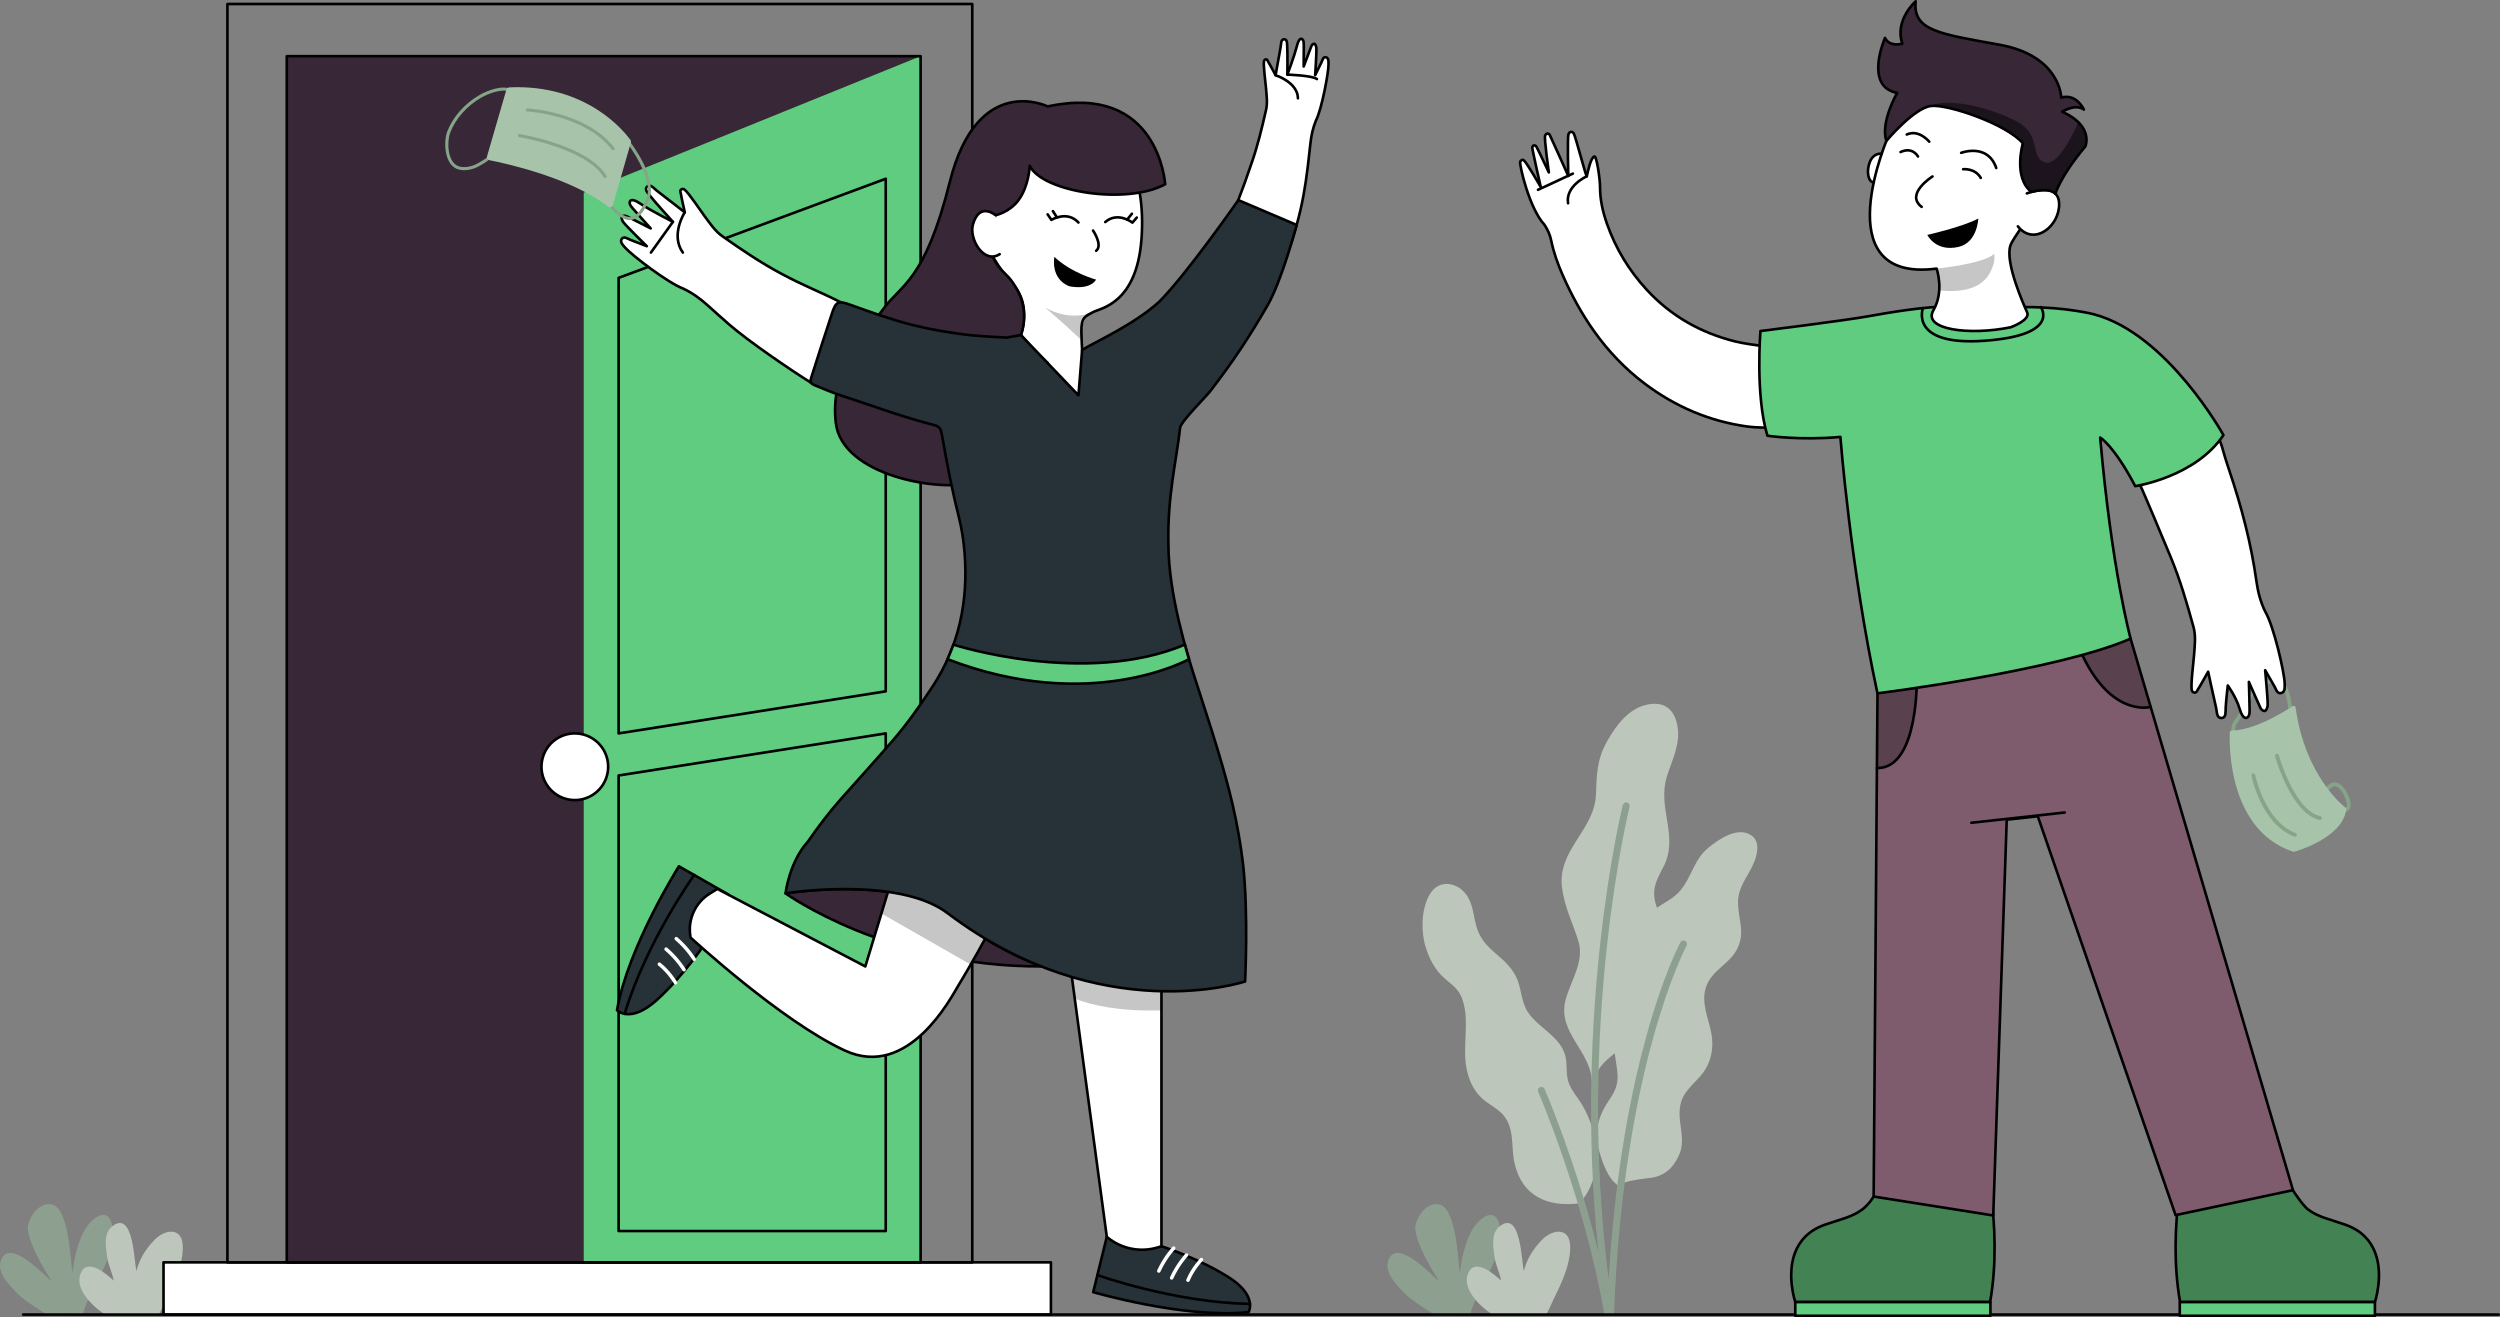
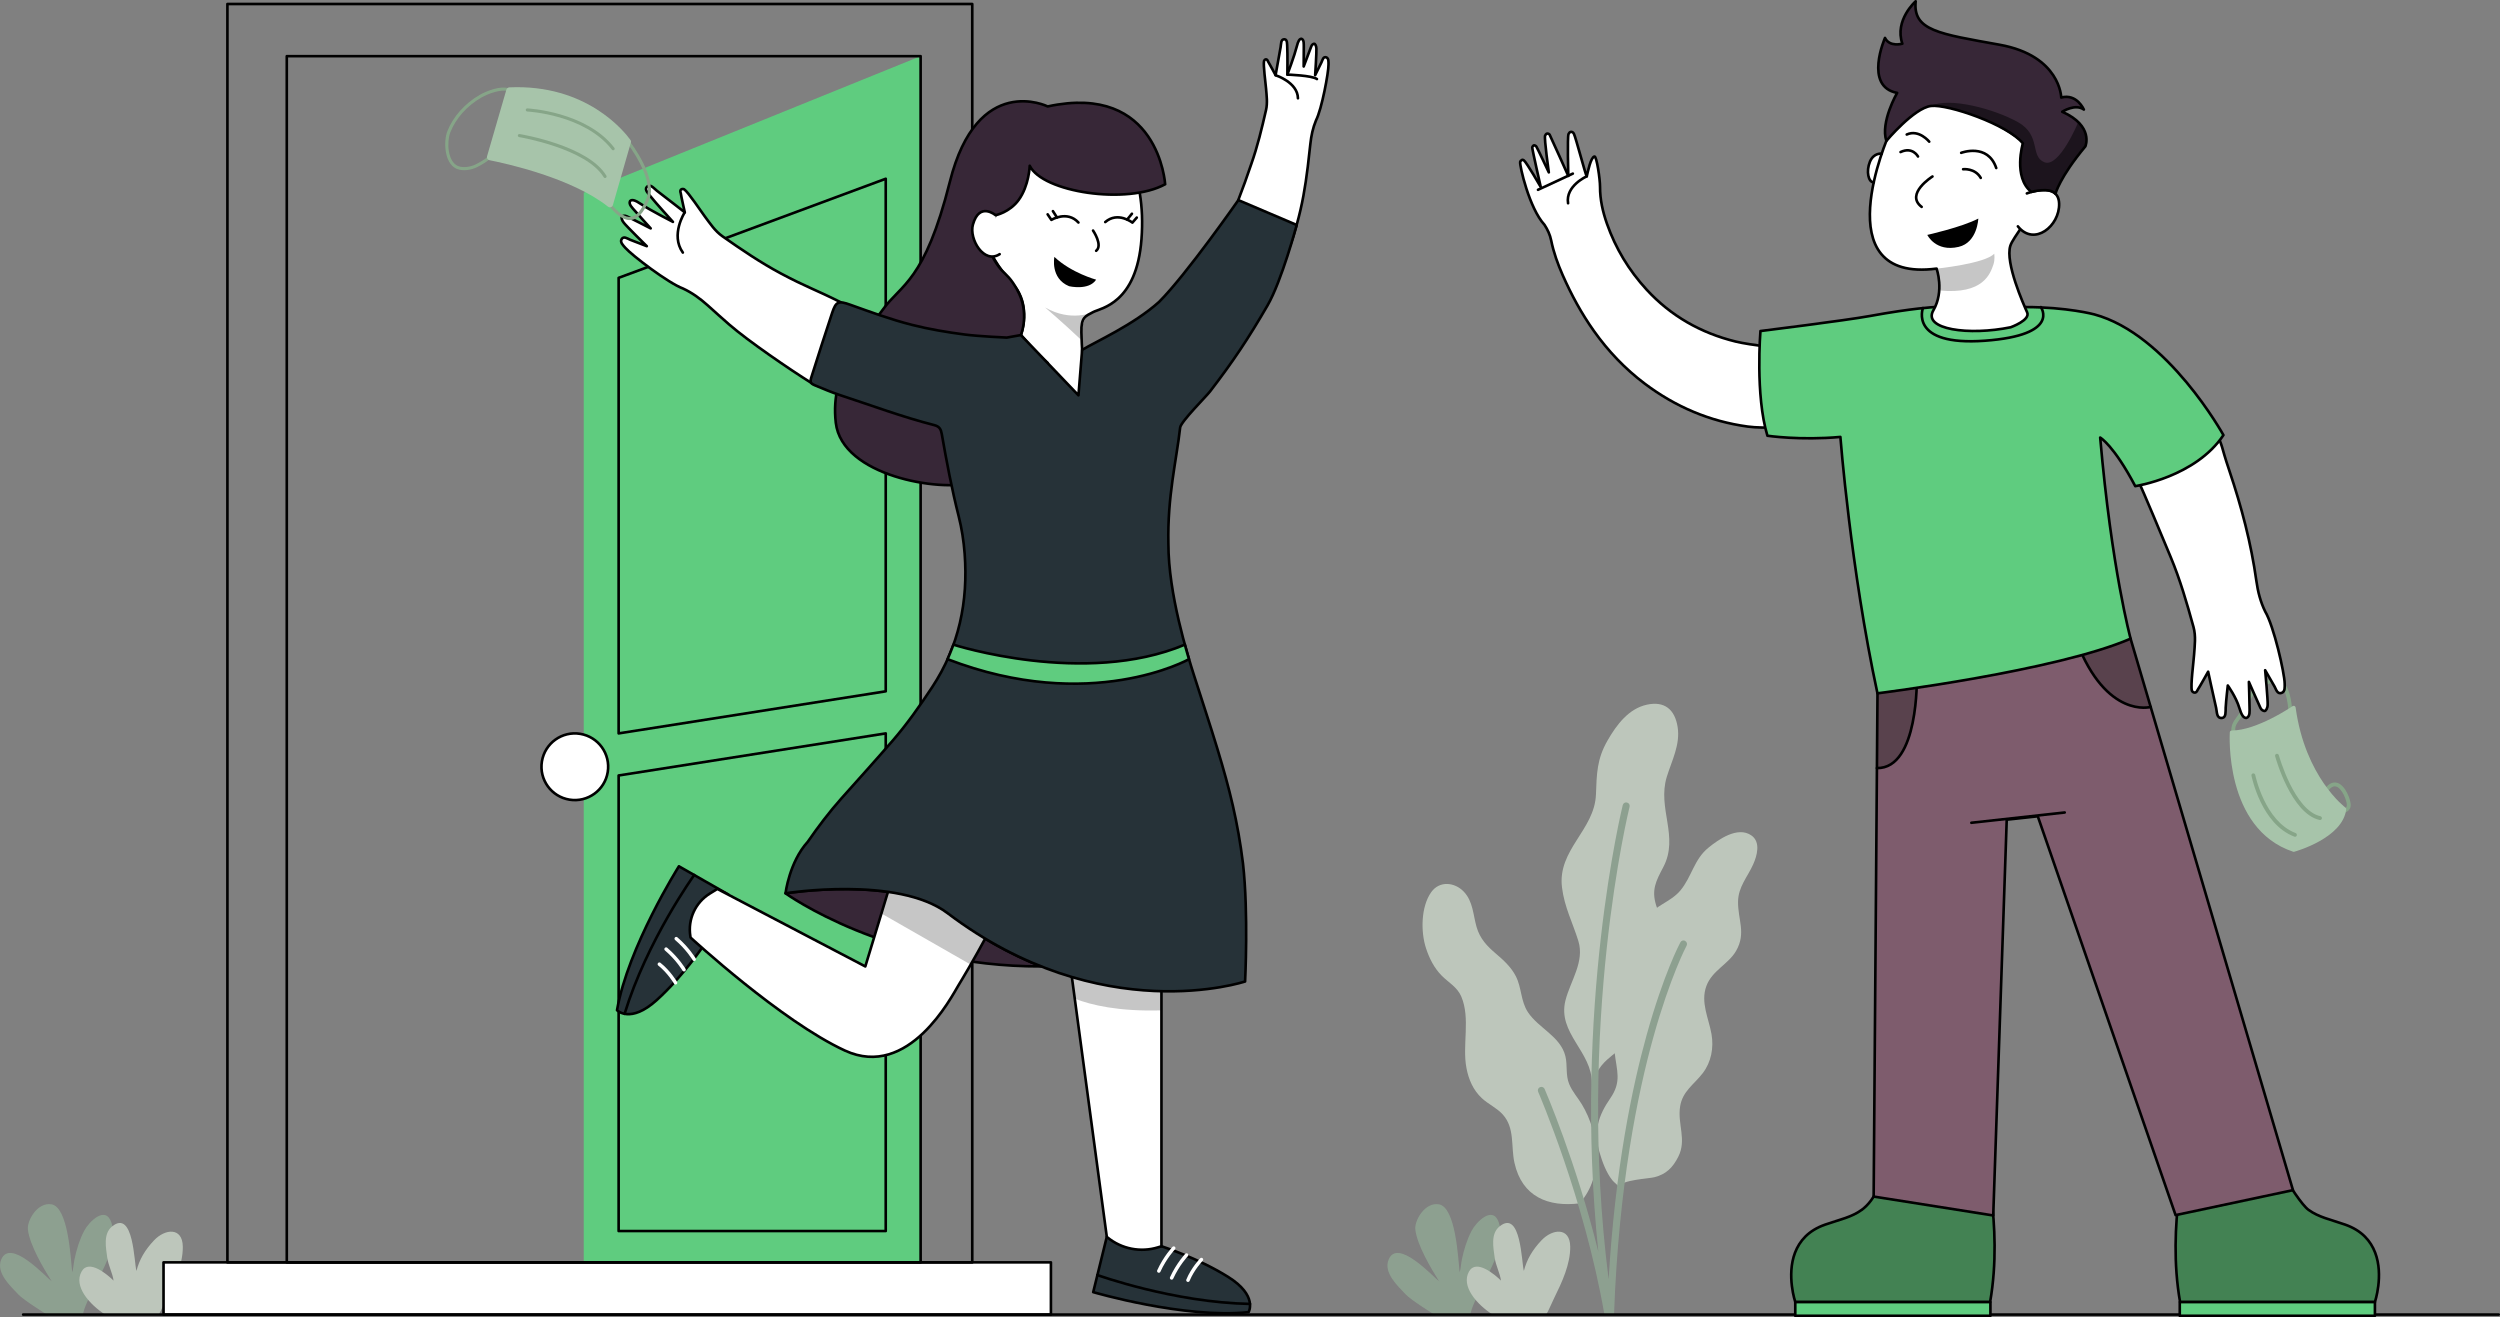
<svg xmlns="http://www.w3.org/2000/svg" id="OBJECT" viewBox="0 0 709.95 374.03">
  <rect x="0" y="0" width="709.95" height="374.03" fill="#808080" stroke="none" />
  <defs>
    <style> .cls-1 { fill: #000; } .cls-1, .cls-2, .cls-3, .cls-4, .cls-5, .cls-6, .cls-7, .cls-8, .cls-9, .cls-10, .cls-11, .cls-12, .cls-13, .cls-14 { stroke-width: 0px; } .cls-2 { fill: #1c141d; } .cls-15 { stroke: #000; stroke-width: .75px; } .cls-15, .cls-16 { fill: none; stroke-linecap: round; stroke-linejoin: round; } .cls-3 { fill: #5fcc7f; } .cls-4 { fill: #372737; } .cls-16 { stroke: #fff; } .cls-5 { fill: #59424d; } .cls-6 { fill: #86a588; } .cls-7 { fill: #8da090; } .cls-8 { fill: #263238; } .cls-9 { fill: #c6c6c6; } .cls-10 { fill: #438253; } .cls-11 { fill: #a7c4aa; } .cls-12 { fill: #fff; } .cls-13 { fill: #7e5c6d; } .cls-14 { fill: #bdc6bb; } </style>
  </defs>
  <g>
    <g>
      <path class="cls-14" d="M452.08,307.73c.08-9.14-9.9-14.32-7.51-23.67,1.41-5.53,5.47-10.92,3.65-16.84-1.61-5.21-3.94-9.57-4.64-15.18-1.35-10.72,9.26-16.31,9.64-26.43.22-5.81.24-10.04,3.31-15.35,2.54-4.41,5.95-9.02,11.18-10.15,5-1.08,7.93,1.38,8.71,6.37.78,4.97-1.66,9.51-3.08,14.11-2.77,9.01,3.57,16.99-1,25.66-2.06,3.92-3.43,6.45-2,10.93,1.34,4.23,3.05,7.69,2.77,12.26-.22,3.52-1.88,7.01-4.32,9.56-2.14,2.24-5.35,4.11-5.72,7.49-.34,3.14,1.33,5.54-.47,8.56-1.18,1.97-3.11,3.3-4.82,4.69-1.88,1.54-4.19,3.45-5.69,8Z" />
      <path class="cls-14" d="M459.58,336.98c-.22-.56-1.09-1.06-1.68-1.78-1.79-2.19-2.93-5.41-3.71-8.1-1.72-5.96-.22-10.4,3.09-15.19,3.31-4.79,1.83-7.78,1.23-13.11-.6-5.42-.57-10.67,2.57-15.32,2.11-3.14,5.23-5.72,5.5-9.75.31-4.68-1.93-8.67.94-13.01,2.36-3.57,6.88-4.52,9.63-7.79,3.28-3.9,3.89-8.86,7.99-12.19,2.9-2.36,8.32-6.18,12.2-3.51,2.71,1.87,1.66,5.72.51,8.27-1.62,3.6-4.22,6.33-4.28,10.54-.07,5.13,2.35,8.92-.54,13.96-2.21,3.86-6.84,5.57-8.47,10.05-1.69,4.62.69,9.15,1.47,13.62.68,3.86-.07,7.94-2.49,11.09-2.47,3.21-5.76,5.13-6.43,9.48-.78,5.04,1.94,9.43-.52,14.26-1.56,3.08-3.43,4.95-6.76,5.8-1.73.44-9.07.7-10.24,2.69Z" />
      <path class="cls-14" d="M448.58,341.73c-8.92,1.09-16.35-1.85-18.5-11.5-1.05-4.69.16-9.85-3.3-13.71-1.69-1.89-4.13-2.95-5.97-4.66-2.45-2.28-3.76-5.32-4.37-8.58-1.24-6.52,1.19-14.02-1.46-20.27-1.15-2.71-3.62-3.97-5.6-5.98-2.1-2.13-3.46-4.84-4.4-7.68-1.55-4.65-1.5-11.85,1.47-16.01,2.32-3.26,6.64-2.87,9.27-.09,2.61,2.77,2.61,6.58,3.6,10.01.97,3.33,2.97,5.43,5.52,7.59,2.15,1.82,4.31,3.81,5.62,6.37,1.7,3.32,1.36,7.09,3.46,10.25,3,4.52,9.21,6.83,10.61,12.43.66,2.65,0,5.37,1.11,8.01.9,2.15,2.46,3.83,3.64,5.81,4.7,7.88,6.44,19.93-.69,28Z" />
      <path class="cls-7" d="M478.55,267.18c-.49-.26-1.09-.08-1.35.41-.19.35-4.74,8.88-9.62,26.45-4.01,14.44-8.91,37.66-10.76,69.27-9.22-72.24,5.78-133.55,5.95-134.2.13-.54-.19-1.08-.73-1.21-.54-.14-1.08.19-1.21.73-.16.63-14.15,57.78-6.93,126.85-6.34-25.64-15.15-45.98-15.26-46.23-.22-.5-.81-.74-1.32-.52-.51.22-.74.81-.52,1.32.13.31,13.06,30.17,18.79,63.08h2.77c1.31-36.36,6.74-62.68,11.12-78.44,4.83-17.39,9.43-26.05,9.48-26.13.26-.49.08-1.09-.41-1.35Z" />
    </g>
    <path class="cls-7" d="M417.54,373.44c.2-1.9,2.03-5.46,2.89-7.25,2.56-5.35,7.35-12.84,5.18-19.08-1.7-4.88-6.4-.1-7.72,2.44-1.31,2.52-2.14,5.25-2.73,8.03-.24,1.09-.38,3.12-.66,3.72-.41-3.77-1.07-18.52-5.9-19.3-4-.65-6.95,4.63-6.68,7.13.49,4.45,4.43,11.01,6.76,14.75-1.91-1.53-11.78-12.3-14.32-6.23-1.59,3.8,2.59,7.53,4.79,9.89,1.66,1.79,8.43,5.9,8.66,6.1l9.74-.2Z" />
    <path class="cls-14" d="M423.86,373.31h15.24c.84-1.45,1.47-3.12,2.31-4.81,2.15-4.35,4.58-9.55,4.5-14.52-.09-5.55-5.04-5.05-8.16-1.75-2.56,2.7-4.19,5.48-5,8.69-.67-2.15-.76-17.57-6.89-12.66-2.62,2.1-1.77,6.06-1.41,8.83.31,2.32,1.52,4.44,1.8,6.58-1.71-1.69-7.02-6.24-9.07-2.6-2.38,4.21,2.24,9.37,6.68,12.24Z" />
    <path class="cls-7" d="M23.54,373.44c.2-1.9,2.03-5.46,2.89-7.25,2.56-5.35,7.35-12.84,5.18-19.08-1.7-4.88-6.4-.1-7.72,2.44-1.31,2.52-2.14,5.25-2.73,8.03-.24,1.09-.38,3.12-.66,3.72-.41-3.77-1.07-18.52-5.9-19.3-4-.65-6.95,4.63-6.68,7.13.49,4.45,4.43,11.01,6.76,14.75-1.91-1.53-11.78-12.3-14.32-6.23-1.59,3.8,2.59,7.53,4.79,9.89,1.66,1.79,8.43,5.9,8.66,6.1l9.74-.2Z" />
    <path class="cls-14" d="M29.86,373.31h15.24c.84-1.45,1.47-3.12,2.31-4.81,2.15-4.35,4.58-9.55,4.5-14.52-.09-5.55-5.04-5.05-8.16-1.75-2.56,2.7-4.19,5.48-5,8.69-.67-2.15-.76-17.57-6.89-12.66-2.62,2.1-1.77,6.06-1.41,8.83.31,2.32,1.52,4.44,1.8,6.58-1.71-1.69-7.02-6.24-9.07-2.6-2.38,4.21,2.24,9.37,6.68,12.24Z" />
  </g>
  <g>
-     <rect class="cls-4" x="81.44" y="15.95" width="180" height="342.53" />
    <polygon class="cls-3" points="261.44 358.49 165.77 358.49 165.77 54.71 261.44 15.95 261.44 358.49" />
    <rect class="cls-12" x="46.44" y="358.49" width="252" height="14.82" />
    <rect class="cls-15" x="64.58" y="1.14" width="211.52" height="357.35" />
    <rect class="cls-15" x="46.44" y="358.49" width="252" height="14.82" />
    <polygon class="cls-15" points="251.53 349.59 175.68 349.59 175.68 220.22 251.53 208.27 251.53 349.59" />
    <polygon class="cls-15" points="251.53 196.32 175.68 208.27 175.68 78.9 251.53 50.76 251.53 196.32" />
    <circle class="cls-12" cx="163.25" cy="217.74" r="9.47" transform="translate(-77.78 344.12) rotate(-80.81)" />
    <circle class="cls-15" cx="163.25" cy="217.74" r="9.47" transform="translate(-77.78 344.12) rotate(-80.81)" />
    <rect class="cls-15" x="81.44" y="15.95" width="180" height="342.53" />
    <line class="cls-15" x1="6.58" y1="373.31" x2="709.58" y2="373.31" />
  </g>
  <g>
    <path class="cls-6" d="M634.21,209.04c-1.3-2.37-.04-4.07,1.18-5.72.58-.79,1.19-1.61,1.57-2.54,1.16-2.8,2.74-6.64,8.2-7.98,1.09-.27,2.07-.07,2.91.57,2.82,2.19,2.91,9.04,2.91,9.33h-1.09c-.02-1.82-.5-6.92-2.49-8.47-.57-.44-1.21-.56-1.97-.37-4.93,1.21-6.33,4.6-7.45,7.34-.44,1.06-1.08,1.93-1.71,2.77-1.2,1.62-2.06,2.78-1.1,4.54l-.96.53Z" />
    <path class="cls-6" d="M650.75,240.06c-1.95-4.71,1.04-7.36,4.2-10.16,1.72-1.53,3.5-3.1,4.76-5.16,1.24-2.02,2.58-2.84,3.99-2.44,2.36.67,3.86,4.77,3.86,6.32,0,.61-.22,1.15-.64,1.55-.93.9-2.53.85-2.71.85l.04-1.09c.36.01,1.4-.06,1.91-.55.21-.2.3-.44.3-.76,0-1.24-1.36-4.78-3.06-5.26-.88-.25-1.81.41-2.76,1.96-1.35,2.2-3.27,3.9-4.97,5.41-3.11,2.76-5.56,4.94-3.91,8.92l-1.01.42Z" />
    <path class="cls-11" d="M666.05,229.33c-.11-.08-11.43-8.59-14.14-28.42-.03-.19-.15-.35-.32-.43-.17-.08-.37-.06-.53.05-.1.07-10.14,6.92-17.29,6.92-.29,0-.53.22-.55.51-.02.27-1.65,27.37,17.98,33.91.06.02.11.03.17.03.05,0,.1,0,.15-.02.56-.16,13.8-3.9,14.76-12.05.02-.2-.06-.39-.22-.51Z" />
    <path class="cls-6" d="M658.84,232.87s-.08,0-.12-.01c-8.04-1.79-12.45-17.44-12.63-18.11-.08-.29.09-.59.38-.67.29-.08.59.09.67.38.04.16,4.41,15.69,11.81,17.33.29.07.48.36.42.65-.06.26-.28.43-.53.43Z" />
    <path class="cls-6" d="M651.72,237.62c-.07,0-.13-.01-.19-.04-9.33-3.54-12.04-16.76-12.16-17.31-.06-.3.13-.58.43-.64.29-.06.58.13.64.43.03.13,2.72,13.18,11.47,16.51.28.11.42.42.32.71-.08.22-.29.35-.51.35Z" />
  </g>
  <path class="cls-10" d="M674.43,369.76h-55.33c-3.87-21.99,2.3-44.01,2.3-44.01l20.44-3.51s9.93,18.55,13.77,21.37h.02c2.8,2.04,6.14,2.7,10.32,4.15,4.77,1.66,7.28,4.67,8.54,7.95,2.49,6.5-.07,14.05-.07,14.05Z" />
  <path class="cls-15" d="M674.43,369.76h-55.33c-3.87-21.99,2.3-44.01,2.3-44.01l20.44-3.51s9.93,18.55,13.77,21.37h.02c2.8,2.04,6.14,2.7,10.32,4.15,4.77,1.66,7.28,4.67,8.54,7.95,2.49,6.5-.07,14.05-.07,14.05Z" />
  <rect class="cls-3" x="619.01" y="369.76" width="55.42" height="3.9" />
  <rect class="cls-15" x="619.01" y="369.76" width="55.42" height="3.9" />
  <path class="cls-10" d="M509.82,369.76h55.33c3.87-21.99-2.3-44.01-2.3-44.01l-25.29-4.34c-2.3,13.9-5.08,19.38-8.92,22.21h-.02c-2.8,2.04-6.14,2.7-10.32,4.15-4.77,1.66-7.28,4.67-8.54,7.95-2.49,6.5.07,14.05.07,14.05Z" />
  <path class="cls-15" d="M509.82,369.76h55.33c3.87-21.99-2.3-44.01-2.3-44.01l-25.29-4.34c-2.3,13.9-5.08,19.38-8.92,22.21h-.02c-2.8,2.04-6.14,2.7-10.32,4.15-4.77,1.66-7.28,4.67-8.54,7.95-2.49,6.5.07,14.05.07,14.05Z" />
  <rect class="cls-3" x="509.82" y="369.76" width="55.42" height="3.9" />
  <rect class="cls-15" x="509.82" y="369.76" width="55.42" height="3.9" />
  <path class="cls-13" d="M533.17,196.89l-1.09,142.91,33.96,5.37,3.83-112.4,8.82-.96,39.13,113.26,33.34-7.09-46.12-156.6s-37.03-.77-71.89,15.52Z" />
  <path class="cls-5" d="M589.7,182.15c8.52,22.12,21.06,18.61,21.06,18.61l-5.71-19.39-15.35.78Z" />
  <path class="cls-5" d="M544.34,192.24s.61,26.11-11.33,25.88l.16-21.24,11.17-4.65Z" />
  <path class="cls-15" d="M533.17,196.89l-1.09,142.91,33.96,5.37,3.83-112.4,8.82-.96,39.13,113.26,33.34-7.09-46.12-156.6s-37.03-.77-71.89,15.52Z" />
  <line class="cls-15" x1="559.83" y1="233.65" x2="586.33" y2="230.73" />
  <path class="cls-15" d="M544.34,192.24s.61,26.11-11.33,25.88" />
  <path class="cls-15" d="M589.7,182.15c8.52,22.12,21.06,18.61,21.06,18.61" />
  <path class="cls-12" d="M628.45,120.5c3.55,8.23,1.8,4.71,4.66,13.22,3.43,10.21,6.17,20.58,7.66,31.28.42,3.02,1.15,5.91,2.51,8.68,2.43,4.07,5.48,17.45,5.52,20.4.01,1.01.17,2.32-.86,2.69-1.21.43-1.55-.93-2-1.78-.81-1.45-2.68-4.66-2.68-4.66,0,0,.8,8.66.71,9.79,0,1-.52,1.79-.86,1.79-.33,0-.93-.25-1.21-.92-.49-1.02-3.26-7.34-3.26-7.34,0,0,.19,5.94.18,7.08,0,1.12.23,2.76-.86,3.15-.83.08-1.43-.83-2.01-2.77-.93-3.15-3.3-6.44-3.3-6.44,0,0-.49,4.16-.6,6.31-.05,1.06.15,2.79-1.02,2.91-1.63.16-1.42-1.7-1.69-2.84-.8-3.42-2.27-10.3-2.27-10.3,0,0-2.52,4.52-2.96,5.12-.55,1.42-1.53.66-1.66.25-.42-1.37.49-8.15.62-10.17.18-2.64.56-5.27-.17-7.92-1.85-6.71-3.78-13.39-6.46-19.81-3.31-7.92-6.58-15.86-10.08-23.69,0,0,9.55-3.54,22.08-14Z" />
  <path class="cls-15" d="M628.45,120.5c3.55,8.23,1.8,4.71,4.66,13.22,3.43,10.21,6.17,20.58,7.66,31.28.42,3.02,1.15,5.91,2.51,8.68,2.43,4.07,5.48,17.45,5.52,20.4.01,1.01.17,2.32-.86,2.69-1.21.43-1.55-.93-2-1.78-.81-1.45-2.68-4.66-2.68-4.66,0,0,.8,8.66.71,9.79,0,1-.52,1.79-.86,1.79-.33,0-.93-.25-1.21-.92-.49-1.02-3.26-7.34-3.26-7.34,0,0,.19,5.94.18,7.08,0,1.12.23,2.76-.86,3.15-.83.08-1.43-.83-2.01-2.77-.93-3.15-3.3-6.44-3.3-6.44,0,0-.49,4.16-.6,6.31-.05,1.06.15,2.79-1.02,2.91-1.63.16-1.42-1.7-1.69-2.84-.8-3.42-2.27-10.3-2.27-10.3,0,0-2.52,4.52-2.96,5.12-.55,1.42-1.53.66-1.66.25-.42-1.37.49-8.15.62-10.17.18-2.64.56-5.27-.17-7.92-1.85-6.71-3.78-13.39-6.46-19.81-3.31-7.92-6.58-15.86-10.08-23.69,0,0,9.55-3.54,22.08-14Z" />
  <path class="cls-12" d="M437.54,53.11s-2.38-10.43-2.41-11.19c0-.22.26-.59.46-.64.21-.05.59.15.71.35.36.56,3.53,7.32,3.53,7.32,0,0-1.34-9.56-1.06-10.42.08-.24.32-.53.54-.59.22-.05.65.09.74.27.48.94,5.31,11.74,5.31,11.74,0,0-.29-10.97.07-11.89.09-.24.34-.52.58-.59.41-.12.74.14.94.5.51.95,3.36,11.9,3.66,12.1.3-1.23,1.11-5.39,2.18-5.63.64-.15,1.6,6.51,1.59,8.63-.01,3.62.77,7.05,1.96,10.45,2.46,7.02,6.24,13.25,11.24,18.7,6.9,7.51,15.43,12.35,25.34,14.78,4.13,1.01,14.29,2.1,14.29,2.1l2.96,22.11s-9.23.56-13.83-.07c-10.84-1.47-20.6-5.66-29.29-12.21-5.56-4.19-10.35-9.22-14.4-14.92-3.53-4.97-6.41-10.29-8.87-15.86-1.4-3.18-2.58-6.44-3.27-9.85-.33-1.64-1-3.07-1.91-4.47-4.33-4.68-7.11-16.89-6.9-17.86.05-.23.33-.45.56-.58.11-.06.38.05.51.16.84.69,4.77,7.55,4.77,7.55Z" />
  <path class="cls-15" d="M437.54,53.11s-2.38-10.43-2.41-11.19c0-.22.26-.59.46-.64.21-.05.59.15.71.35.36.56,3.53,7.32,3.53,7.32,0,0-1.34-9.56-1.06-10.42.08-.24.32-.53.54-.59.22-.05.65.09.74.27.48.94,5.31,11.74,5.31,11.74,0,0-.29-10.97.07-11.89.09-.24.34-.52.58-.59.41-.12.74.14.94.5.51.95,3.36,11.9,3.66,12.1.3-1.23,1.11-5.39,2.18-5.63.64-.15,1.6,6.51,1.59,8.63-.01,3.62.77,7.05,1.96,10.45,2.46,7.02,6.24,13.25,11.24,18.7,6.9,7.51,15.43,12.35,25.34,14.78,4.13,1.01,14.29,2.1,14.29,2.1l2.96,22.11s-9.23.56-13.83-.07c-10.84-1.47-20.6-5.66-29.29-12.21-5.56-4.19-10.35-9.22-14.4-14.92-3.53-4.97-6.41-10.29-8.87-15.86-1.4-3.18-2.58-6.44-3.27-9.85-.33-1.64-1-3.07-1.91-4.47-4.33-4.68-7.11-16.89-6.9-17.86.05-.23.33-.45.56-.58.11-.06.38.05.51.16.84.69,4.77,7.55,4.77,7.55Z" />
  <path class="cls-3" d="M549.32,87.21s-6.04.28-18.31,2.53c-6.88,1.26-31.08,4.27-31.08,4.27,0,0-1.51,18.22,1.98,29.73,0,0,9.28,1.38,20.72.34,0,0,2.9,37.4,10.53,72.81,0,0,50.72-6.34,71.89-15.52,0,0-5.39-19.73-8.64-57.11,0,0,3.82,2.14,9.96,13.8,0,0,17.09-2.56,25.04-14.5,0,0-15.83-28.67-36.68-34.28,0,0-7.66-2.08-19.63-2.08h-25.78Z" />
  <path class="cls-15" d="M549.32,87.21s-6.04.28-18.31,2.53c-6.88,1.26-31.08,4.27-31.08,4.27,0,0-1.51,18.22,1.98,29.73,0,0,9.28,1.38,20.72.34,0,0,2.9,37.4,10.53,72.81,0,0,50.72-6.34,71.89-15.52,0,0-5.39-19.73-8.64-57.11,0,0,3.82,2.14,9.96,13.8,0,0,17.09-2.56,25.04-14.5,0,0-15.83-28.67-36.68-34.28,0,0-7.66-2.08-19.63-2.08h-25.78Z" />
  <path class="cls-15" d="M579.56,87.21s5.76,7.97-15.9,9.55c-21.66,1.58-17.59-9.28-17.59-9.28" />
  <path class="cls-15" d="M450.61,50.07s-6.1,2.71-5.31,7.65" />
  <line class="cls-15" x1="436.76" y1="53.9" x2="446.65" y2="49.3" />
  <g>
    <path class="cls-12" d="M536.38,38.33s-18.66,42.14,13.57,37.95c0,0,2.27,6.38-.91,11.84-3.18,5.45,10.14,7.25,21.95,4.82,0,0,5.67-2.02,4.68-4.23-.99-2.21-6.28-14.07-4.78-18.9,1.5-4.83,20.54-22.75,3.37-40.06-10.86-10.95-31.42-5.89-37.89,8.58Z" />
    <path class="cls-12" d="M534.37,43.64s-2.27-.35-3.36,2.32c-1.09,2.68-.45,5.81,1.1,5.83" />
    <path class="cls-9" d="M549.95,76.29s13.83-1.43,16.37-4.25c0,0,.28,1.68-.25,3.15-.84,2.34-2.68,8.56-15.36,7.29,0,0,.22-4.37-.75-6.2Z" />
    <path class="cls-15" d="M536.38,38.33s-18.66,42.14,13.57,37.95c0,0,2.27,6.38-.91,11.84-3.18,5.45,10.14,7.25,21.95,4.82,0,0,5.67-2.02,4.68-4.23-.99-2.21-6.28-14.07-4.78-18.9,1.5-4.83,20.54-22.75,3.37-40.06-10.86-10.95-31.42-5.89-37.89,8.58Z" />
    <path class="cls-12" d="M575.59,54.93s8.94-3.54,9.16,2.86c.22,6.4-7.1,12.28-11.71,6.49" />
    <path class="cls-15" d="M575.59,54.93s8.94-3.54,9.16,2.86c.22,6.4-7.1,12.28-11.71,6.49" />
    <path class="cls-15" d="M534.37,43.64s-2.27-.35-3.36,2.32c-1.09,2.68-.45,5.81,1.1,5.83" />
    <path class="cls-4" d="M583.71,55.03s1.09-4.56,8.5-13.48c0,0,2.47-5.8-6.58-9.81,0,0,3.68-2.41,6.14-.63,0,0-1.98-4.6-6.42-3.41,0,0-.22-11.87-17.49-14.99s-24.67-4.01-23.85-12.34c0,0-6.09,5.35-3.78,12.04,0,0-3.62,1.04-4.93-1.64,0,0-6.09,13.82,3.45,15.61,0,0-4.81,8.26-3.06,13.64,0,0,7.83-9.34,12.66-9.93,4.82-.58,21.85,5.31,26.1,10.62,0,0-2.83,9.66,2.42,13.79,0,0,5.2-1.41,6.84.52Z" />
    <path class="cls-2" d="M590.19,34.68s-5.4,13.06-9.6,11.4c-4.2-1.65-.83-7.65-7.54-11.4s-19.55-7.2-24.7-4.58c0,0,13.35.29,26.1,10.62,0,0-2.8,9.3,2.42,13.79,0,0,4.11-1.79,6.84.52,0,0,4.05-9.46,8.5-13.48,0,0,1.58-1.61-2.02-6.87Z" />
    <path class="cls-15" d="M583.71,55.03s1.09-4.56,8.5-13.48c0,0,2.47-5.8-6.58-9.81,0,0,3.68-2.41,6.14-.63,0,0-1.98-4.6-6.42-3.41,0,0-.22-11.87-17.49-14.99s-24.67-4.01-23.85-12.34c0,0-6.09,5.35-3.78,12.04,0,0-3.62,1.04-4.93-1.64,0,0-6.09,13.82,3.45,15.61,0,0-4.81,8.26-3.06,13.64,0,0,7.83-9.34,12.66-9.93,4.82-.58,21.85,5.31,26.1,10.62,0,0-2.83,9.66,2.42,13.79,0,0,5.2-1.41,6.84.52Z" />
    <path class="cls-15" d="M548.78,50.12s-7.89,4.97-3.07,8.63" />
    <path class="cls-1" d="M547.31,66.71s9.77-2.18,14.49-4.64c0,0-.23,6.79-5.59,8.04-6.55,1.53-8.9-3.41-8.9-3.41Z" />
    <path class="cls-15" d="M557.49,48.06s3.35-.4,5,2.46" />
    <path class="cls-15" d="M556.94,43.4s7.54-2.86,9.95,4.31" />
    <path class="cls-15" d="M544.67,44.44s-1.51-2.87-4.95-1.26" />
    <path class="cls-15" d="M547.86,40.23s-2.93-3.6-6.38-2.03" />
  </g>
  <g>
    <path class="cls-8" d="M314.31,351.24l-3.86,15.7s26,7.62,44.12,5.69c0,0,2.75-4.69-5.88-10.06s-18.87-8.66-18.87-8.66l-15.52-2.67Z" />
    <path class="cls-15" d="M314.31,351.24l-3.86,15.7s26,7.62,44.12,5.69c0,0,2.75-4.69-5.88-10.06s-18.87-8.66-18.87-8.66l-15.52-2.67Z" />
    <g>
      <path class="cls-16" d="M333.31,354.44s-2.48,2.63-4.23,6.5" />
      <path class="cls-16" d="M336.95,356.4s-2.43,2.56-4.23,6.5" />
      <path class="cls-16" d="M341.18,357.69s-2.49,2.61-3.82,5.86" />
    </g>
    <path class="cls-15" d="M311.64,362.09s21.6,7.8,43.33,8.2" />
  </g>
  <g>
    <path class="cls-8" d="M206.84,254.03l-14.04-8.02s-14.47,22.91-17.58,40.87c0,0,3.75,3.93,11.29-2.89,7.54-6.82,13.5-15.77,13.5-15.77l6.82-14.19Z" />
    <path class="cls-15" d="M206.84,254.03l-14.04-8.02s-14.47,22.91-17.58,40.87c0,0,3.75,3.93,11.29-2.89,7.54-6.82,13.5-15.77,13.5-15.77l6.82-14.19Z" />
    <g>
      <path class="cls-16" d="M197.13,272.41s-1.85-3.1-5.09-5.85" />
      <path class="cls-16" d="M194.25,275.38s-1.8-3.04-5.09-5.85" />
      <path class="cls-16" d="M191.84,279.09s-1.83-3.11-4.59-5.28" />
    </g>
    <path class="cls-15" d="M197.14,248.49s-13.43,18.63-19.77,39.42" />
  </g>
  <path class="cls-4" d="M269.1,259.34c-14.16-10.71-46.03-5.66-46.03-5.66,0,0,28.91,20.89,72.58,20.76,0,0,0,0,0,0-8.5-3.38-17.47-8.23-26.56-15.11Z" />
  <path class="cls-15" d="M269.1,259.34c-14.16-10.71-46.03-5.66-46.03-5.66,0,0,28.91,20.89,72.58,20.76,0,0,0,0,0,0-8.5-3.38-17.47-8.23-26.56-15.11Z" />
  <g>
    <path class="cls-12" d="M257.7,235.06l-11.97,39.39-42.02-22.01-2.1,1.29c-4.13,2.54-6.33,7.32-5.57,12.11l.06.4s25.74,23.76,43.86,32.11c18.12,8.35,30.3-15.37,32.22-18.53,1.92-3.16,13.96-23.11,18.91-37.97l-33.4-6.78Z" />
    <path class="cls-9" d="M275.67,273.93c4.48-7.77,11.83-21.28,15.44-32.09l-33.4-6.78-7.4,24.36,25.37,14.52Z" />
    <path class="cls-15" d="M257.7,235.06l-11.97,39.39-42.02-22.01-2.1,1.29c-4.13,2.54-6.33,7.32-5.57,12.11l.06.4s25.74,23.76,43.86,32.11c18.12,8.35,30.3-15.37,32.22-18.53,1.92-3.16,13.96-23.11,18.91-37.97l-33.4-6.78Z" />
    <path class="cls-12" d="M329.83,353.91v-117.96l-30.18,6.31,14.66,108.99.2.16c4.01,3.28,9.4,4.33,14.35,2.81l.97-.3Z" />
    <path class="cls-9" d="M305.21,283.6c4.63,1.81,12.45,3.69,24.62,3.32v-50.97l-30.18,6.31,5.56,41.34Z" />
    <path class="cls-15" d="M329.83,353.91v-117.96l-30.18,6.31,14.66,108.99.2.16c4.01,3.28,9.4,4.33,14.35,2.81l.97-.3Z" />
  </g>
  <g>
    <path class="cls-12" d="M307.53,103.01s.85,10.58-1.28,10.44c-3.23-.21-10.57-11.89-16.35-18.31,0,0,3.18-8.49-2.23-14.38-5.41-5.89-12.13-17.15-10.72-28.56s10.42-21.26,26.18-19.56c15.76,1.7,22.4,16.83,21.03,35.23-1.37,18.41-11.61,19.62-13.74,20.76-2.14,1.14-3.44,1.41-3.33,5.76s.44,8.62.44,8.62Z" />
    <path class="cls-9" d="M310.41,88.63s-6.14,2.96-13.62-1.31c0,0,4.67,3.93,10.37,9.32,0,0-.79-6.3,3.25-8.01Z" />
    <path class="cls-15" d="M307.53,103.01s.85,10.58-1.28,10.44c-3.23-.21-10.57-11.89-16.35-18.31,0,0,3.18-8.49-2.23-14.38-5.41-5.89-12.13-17.15-10.72-28.56s10.42-21.26,26.18-19.56c15.76,1.7,22.4,16.83,21.03,35.23-1.37,18.41-11.61,19.62-13.74,20.76-2.14,1.14-3.44,1.41-3.33,5.76s.44,8.62.44,8.62Z" />
    <path class="cls-4" d="M330.88,52.31s-1.8-28.91-33.36-22.08c0,0-19.94-9.83-27.78,21.4-7.15,28.46-13.9,29.1-19.02,36.28-5.12,7.18-15.14,16.99-13.37,32.15,1.77,15.16,29.74,19.67,38.74,17,12.91-3.82,21.57-26.27,21.44-33.97,0,0-6.27-5.56-7.61-7.96,0,0,2.64-6.25-1.08-12.88s-4.33-2.72-9.36-14.36l3.25-6.78s3.92-.76,6.52-4.29c3-4.08,3.17-9.75,3.17-9.75,3.61,7.52,27.62,11.2,38.47,5.25Z" />
    <path class="cls-15" d="M330.88,52.31s-1.8-28.91-33.36-22.08c0,0-19.94-9.83-27.78,21.4-7.15,28.46-13.9,29.1-19.02,36.28-5.12,7.18-15.14,16.99-13.37,32.15,1.77,15.16,29.74,19.67,38.74,17,12.91-3.82,21.57-26.27,21.44-33.97,0,0-6.27-5.56-7.61-7.96,0,0,2.64-6.25-1.08-12.88s-4.33-2.72-9.36-14.36l3.25-6.78s3.92-.76,6.52-4.29c3-4.08,3.17-9.75,3.17-9.75,3.61,7.52,27.62,11.2,38.47,5.25Z" />
    <path class="cls-12" d="M282.72,61.11s-4.59-3.91-6.43,2.65c-1.16,4.13,3.11,11.33,7.59,8.42" />
    <path class="cls-15" d="M282.72,61.11s-4.59-3.91-6.43,2.65c-1.16,4.13,3.11,11.33,7.59,8.42" />
    <path class="cls-1" d="M311.29,79.42s-7.03-1.9-11.87-6.47c0,0-1.23,6.1,4.18,8.33,0,0,5.61,1.33,7.69-1.87Z" />
    <path class="cls-15" d="M310.41,65.48s2.84,4.17.88,5.74" />
    <g>
      <path class="cls-15" d="M306.25,63.19c-3.2-3.5-7.68-.75-7.68-.75l-1.06-1.57" />
      <line class="cls-15" x1="299.01" y1="59.96" x2="300.16" y2="61.76" />
    </g>
    <g>
      <path class="cls-15" d="M313.87,63.06c3.58-3.1,7.71.16,7.71.16l1.24-1.43" />
      <line class="cls-15" x1="321.44" y1="60.7" x2="320.09" y2="62.35" />
    </g>
  </g>
  <path class="cls-12" d="M371.36,47.54c.26-2.14.5-4.33.75-6.64.25-2.33.71-4.57,1.62-6.74,1.63-3.18,3.56-13.55,3.54-15.82,0-.78.08-1.79-.64-2.05-.85-.31-1.06.75-1.36,1.41-.54,1.13-1.79,3.64-1.79,3.64,0,0,.43-6.68.35-7.55-.01-.77-.38-1.37-.62-1.36-.23,0-.64.21-.83.73-.32.79-2.16,5.72-2.16,5.72,0,0,.05-4.57.03-5.45-.02-.86.12-2.13-.64-2.41-.58-.05-.98.67-1.35,2.18-.6,2.45-2.67,7.97-2.67,7.97,0,0,.07-6.14-.04-7.79-.05-.81.06-2.15-.75-2.22-1.13-.09-.96,1.34-1.13,2.22-.5,2.65-1.43,7.97-1.43,7.97,0,0-1.82-3.43-2.13-3.88-.4-1.08-1.07-.47-1.15-.16-.27,1.07.45,6.27.57,7.82.16,2.03.46,4.05,0,6.1-1.19,5.2-2.43,10.39-4.2,15.38-2.18,6.17-1.35,4.08-3.67,10.17,0,0,3.68,10.8,12.52,18.6,2.35-6.41,2.18-4.92,4.05-11.53,1.61-5.72,2.45-10.83,3.13-16.34" />
  <path class="cls-15" d="M371.36,47.54c.26-2.14.5-4.33.75-6.64.25-2.33.71-4.57,1.62-6.74,1.63-3.18,3.56-13.55,3.54-15.82,0-.78.08-1.79-.64-2.05-.85-.31-1.06.75-1.36,1.41-.54,1.13-1.79,3.64-1.79,3.64,0,0,.43-6.68.35-7.55-.01-.77-.38-1.37-.62-1.36-.23,0-.64.21-.83.73-.32.79-2.16,5.72-2.16,5.72,0,0,.05-4.57.03-5.45-.02-.86.12-2.13-.64-2.41-.58-.05-.98.67-1.35,2.18-.6,2.45-2.67,7.97-2.67,7.97,0,0,.07-6.14-.04-7.79-.05-.81.06-2.15-.75-2.22-1.13-.09-.96,1.34-1.13,2.22-.5,2.65-1.43,7.97-1.43,7.97,0,0-1.82-3.43-2.13-3.88-.4-1.08-1.07-.47-1.15-.16-.27,1.07.45,6.27.57,7.82.16,2.03.46,4.05,0,6.1-1.19,5.2-2.43,10.39-4.2,15.38-2.18,6.17-1.35,4.08-3.67,10.17,0,0,3.68,10.8,12.52,18.6,2.35-6.41,2.18-4.92,4.05-11.53,1.61-5.72,2.45-10.83,3.13-16.34" />
  <path class="cls-12" d="M207.15,92.22c-2-1.74-4.02-3.56-6.15-5.48-2.15-1.93-4.43-3.6-7.07-4.82-4.17-1.54-14.51-9.44-16.35-11.54-.63-.72-1.55-1.58-1.07-2.43.56-1.01,1.63-.22,2.46.14,1.44.58,4.7,1.82,4.7,1.82,0,0-5.89-5.79-6.52-6.65-.62-.72-.75-1.59-.51-1.78.23-.19.79-.35,1.39-.04.96.45,6.75,3.42,6.75,3.42,0,0-3.79-4.17-4.49-5-.69-.81-1.86-1.86-1.36-2.77.52-.54,1.49-.23,3.08.85,2.58,1.74,9.09,5.07,9.09,5.07,0,0-5.09-5.6-6.34-7.21-.62-.8-1.82-1.93-1.09-2.69,1.01-1.06,2.02.41,2.9,1.08,2.65,2.01,7.9,6.12,7.9,6.12,0,0-1.07-4.71-1.14-5.4-.5-1.35.64-1.35.98-1.13,1.13.75,4.7,6.16,5.85,7.7,1.51,2,2.87,4.12,5,5.62,5.4,3.78,10.84,7.49,16.63,10.58,7.14,3.81,9.8,4.56,17.02,8.19,0,0-1.23,27.35-8.43,22.86-6.23-3.89-18.05-12-23.21-16.5" />
  <path class="cls-15" d="M207.15,92.22c-2-1.74-4.02-3.56-6.15-5.48-2.15-1.93-4.43-3.6-7.07-4.82-4.17-1.54-14.51-9.44-16.35-11.54-.63-.72-1.55-1.58-1.07-2.43.56-1.01,1.63-.22,2.46.14,1.44.58,4.7,1.82,4.7,1.82,0,0-5.89-5.79-6.52-6.65-.62-.72-.75-1.59-.51-1.78.23-.19.79-.35,1.39-.04.96.45,6.75,3.42,6.75,3.42,0,0-3.79-4.17-4.49-5-.69-.81-1.86-1.86-1.36-2.77.52-.54,1.49-.23,3.08.85,2.58,1.74,9.09,5.07,9.09,5.07,0,0-5.09-5.6-6.34-7.21-.62-.8-1.82-1.93-1.09-2.69,1.01-1.06,2.02.41,2.9,1.08,2.65,2.01,7.9,6.12,7.9,6.12,0,0-1.07-4.71-1.14-5.4-.5-1.35.64-1.35.98-1.13,1.13.75,4.7,6.16,5.85,7.7,1.51,2,2.87,4.12,5,5.62,5.4,3.78,10.84,7.49,16.63,10.58,7.14,3.81,9.8,4.56,17.02,8.19,0,0-1.23,27.35-8.43,22.86-6.23-3.89-18.05-12-23.21-16.5" />
  <path class="cls-15" d="M362.25,21.37s6.27,1.98,6.34,6.54" />
  <path class="cls-15" d="M365.6,21.19s7.04.22,8.38,1.26" />
  <path class="cls-15" d="M194.45,60.31s-4.14,6.39-.54,11.41" />
-   <line class="cls-15" x1="191.09" y1="63" x2="184.85" y2="71.72" />
  <path class="cls-8" d="M353.58,278.73s1-19.39-.6-33.54c-1.46-11.77-3.78-21.06-7.23-32.43-2.11-6.96-4.41-13.87-6.62-20.8-1.89-5.92-7.33-23.25-7.33-37.52-.3-13.51,2.29-23.64,3.34-33.03.19-1.66,7.47-8.91,8.48-10.24,6.61-8.61,10.9-15.05,16.33-24.43,4.02-6.94,8.29-22.85,8.29-22.85l-16.57-7.06s-14.69,21.08-22.52,28.91c-7.26,6.52-18.02,11.29-21.85,13.63l-1.04,12.89-16.35-17.11-4,.72s-7.97-.35-11.93-.87c-5.07-.66-10.1-1.5-15.06-2.76-5.95-1.51-11.69-3.63-17.44-5.69-3.42-1.23-4.08-.94-5.17,2.32-2.03,6.05-3.94,12.13-5.88,18.21-.45,1.4-.31,1.79,1.01,2.35,2.35.98,4.7,1.98,7.11,2.77,8.91,2.92,17.7,6.21,26.81,8.54,1.44.37,1.86,1.19,2.09,2.51,1.37,7.84,2.85,15.67,4.81,23.39.88,3.49,1.42,7.02,1.69,10.6,1.01,13.59-1.58,26.31-9.24,37.92-3.48,5.29-7.12,10.46-11.28,15.26-4.74,5.48-9.61,10.86-14.44,16.27-3.49,3.92-6.64,8.09-9.61,12.38-5.22,5.74-6.3,14.6-6.3,14.6,0,0,31.87-5.05,46.03,5.66,43.66,33.04,84.48,19.39,84.48,19.39Z" />
  <path class="cls-15" d="M353.58,278.73s1-19.39-.6-33.54c-1.46-11.77-3.78-21.06-7.23-32.43-2.11-6.96-4.41-13.87-6.62-20.8-1.89-5.92-7.33-23.25-7.33-37.52-.3-13.51,2.29-23.64,3.34-33.03.19-1.66,7.47-8.91,8.48-10.24,6.61-8.61,10.9-15.05,16.33-24.43,4.02-6.94,8.29-22.85,8.29-22.85l-16.57-7.06s-14.69,21.08-22.52,28.91c-7.26,6.52-18.02,11.29-21.85,13.63l-1.04,12.89-16.35-17.11-4,.72s-7.97-.35-11.93-.87c-5.07-.66-10.1-1.5-15.06-2.76-5.95-1.51-11.69-3.63-17.44-5.69-3.42-1.23-4.08-.94-5.17,2.32-2.03,6.05-3.94,12.13-5.88,18.21-.45,1.4-.31,1.79,1.01,2.35,2.35.98,4.7,1.98,7.11,2.77,8.91,2.92,17.7,6.21,26.81,8.54,1.44.37,1.86,1.19,2.09,2.51,1.37,7.84,2.85,15.67,4.81,23.39.88,3.49,1.42,7.02,1.69,10.6,1.01,13.59-1.58,26.31-9.24,37.92-3.48,5.29-7.12,10.46-11.28,15.26-4.74,5.48-9.61,10.86-14.44,16.27-3.49,3.92-6.64,8.09-9.61,12.38-5.22,5.74-6.3,14.6-6.3,14.6,0,0,31.87-5.05,46.03,5.66,43.66,33.04,84.48,19.39,84.48,19.39Z" />
  <path class="cls-3" d="M336.47,183.07c-28.48,11.97-65.71,0-65.71,0-.37,1.06-1.67,4.13-1.67,4.13,40.61,15.65,68.56,0,68.56,0,0,0-.71-2.36-1.18-4.13Z" />
  <path class="cls-15" d="M336.47,183.07c-28.48,11.97-65.71,0-65.71,0-.37,1.06-1.67,4.13-1.67,4.13,40.61,15.65,68.56,0,68.56,0,0,0-.71-2.36-1.18-4.13Z" />
  <g>
    <path class="cls-6" d="M129.43,47.82c-3.31-1.69-3.47-7.77-2.41-10.5,1.61-4.16,4.98-7.95,9.25-10.4,2.09-1.2,5.97-2.58,8.05-1.88.23.08.36.33.28.56-.08.23-.33.36-.56.28-1.72-.58-5.36.68-7.32,1.81-4.1,2.35-7.33,5.98-8.86,9.96-1,2.59-.79,8.24,2.2,9.49,1.49.63,3.61.22,4.95-.42,1.12-.54,2.73-1.5,3.35-2.08.18-.17.46-.15.62.02.17.18.16.46-.02.62-.78.73-2.56,1.74-3.57,2.23-1.56.75-3.92,1.18-5.67.44-.09-.04-.18-.08-.26-.12Z" />
    <path class="cls-6" d="M176.77,61.94c-1.29-.66-2.67-1.92-4.19-3.8-.15-.19-.12-.47.07-.62.19-.15.47-.12.62.07,2.35,2.91,4.28,4.22,5.91,3.99,1.53-.21,2.94-1.85,4.3-5.01,2.5-5.78-5.31-15.85-5.39-15.95-.15-.19-.12-.47.08-.62.19-.15.47-.12.62.08.34.43,8.21,10.58,5.5,16.85-1.52,3.52-3.11,5.28-4.99,5.54-.8.11-1.63-.06-2.52-.51Z" />
    <path class="cls-11" d="M143.81,25.45l-5.5,18.93c-.14.5.16,1.01.67,1.11,4.42.87,23.27,4.96,33.69,13.2.49.39,1.21.14,1.38-.46l5.1-17.74c.08-.26.03-.54-.13-.76-1.73-2.39-12.49-15.91-34.39-14.92-.38.02-.71.28-.81.64Z" />
    <path class="cls-6" d="M149.54,31.61c-.15-.08-.25-.23-.24-.41.01-.24.22-.43.46-.42.17,0,16.78.89,24.71,11.19.15.19.11.47-.08.62-.19.15-.47.11-.62-.08-7.68-9.97-23.89-10.84-24.05-10.84-.07,0-.13-.02-.18-.05Z" />
    <path class="cls-6" d="M147.29,38.89c-.17-.09-.27-.27-.23-.46.04-.24.27-.4.51-.36.79.13,19.49,3.29,24.63,11.81.13.21.06.48-.15.61-.21.13-.48.06-.61-.15-4.94-8.18-23.83-11.37-24.02-11.4-.05,0-.09-.02-.13-.04Z" />
  </g>
</svg>